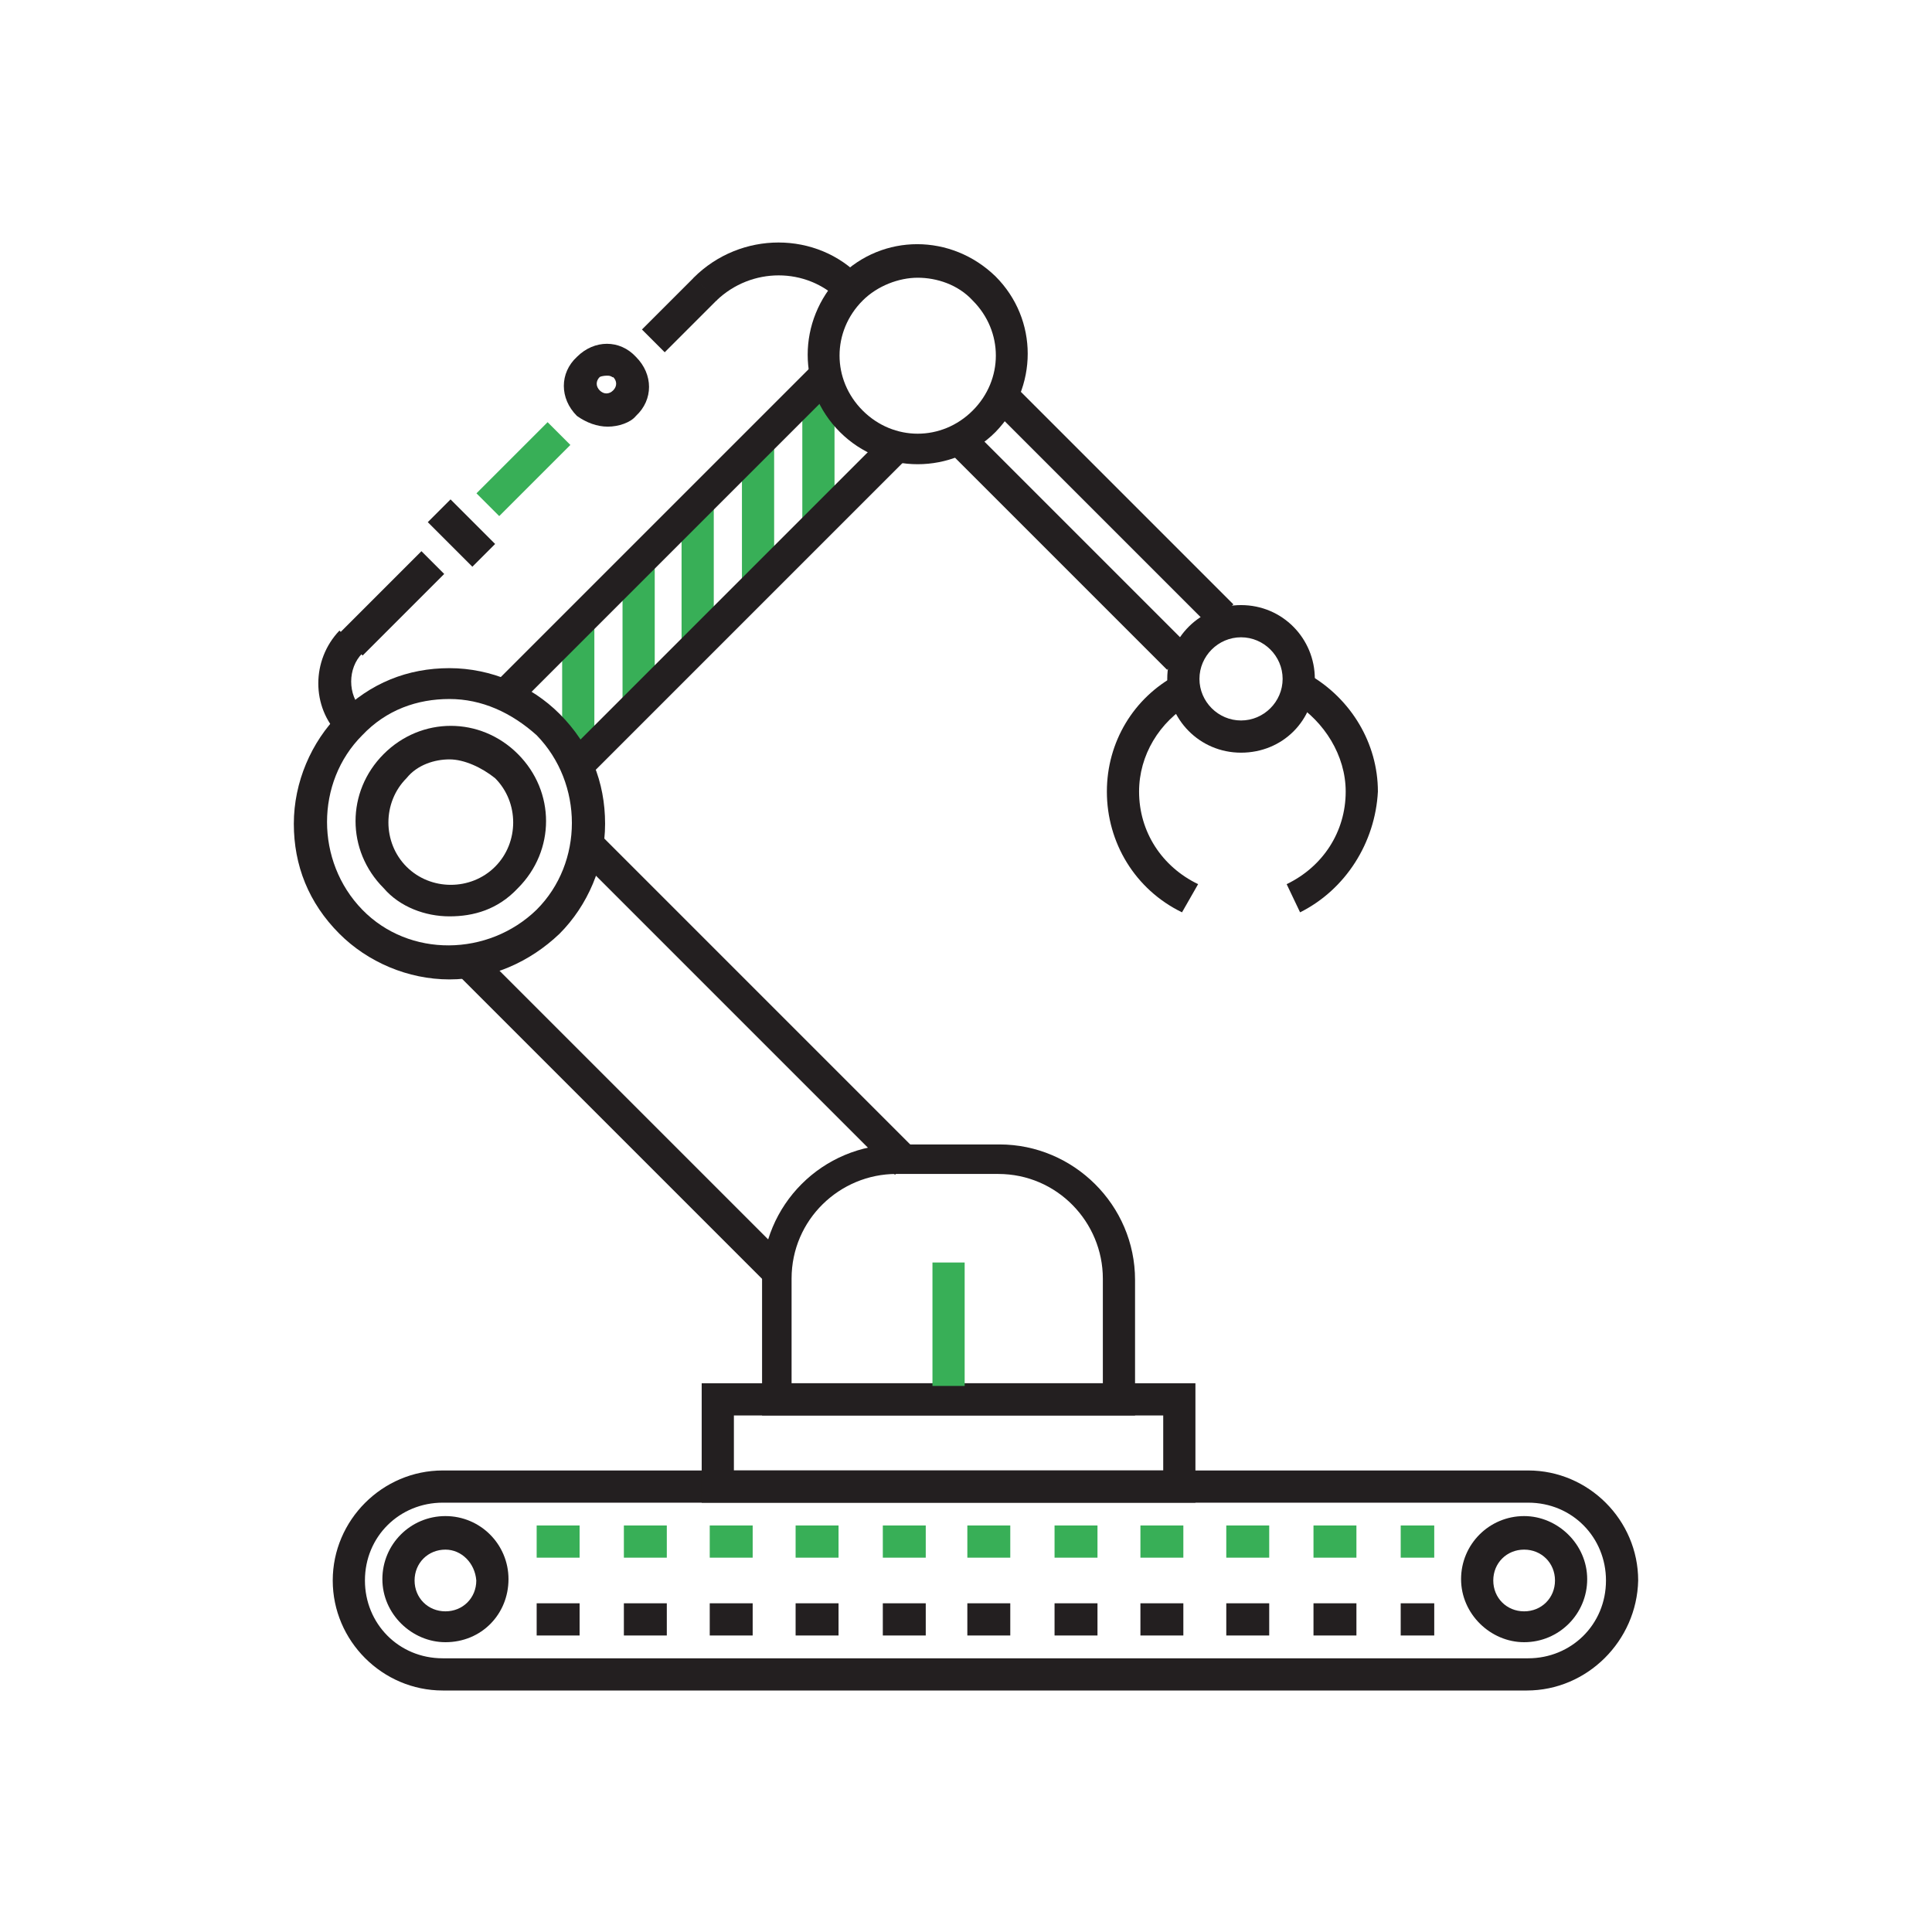
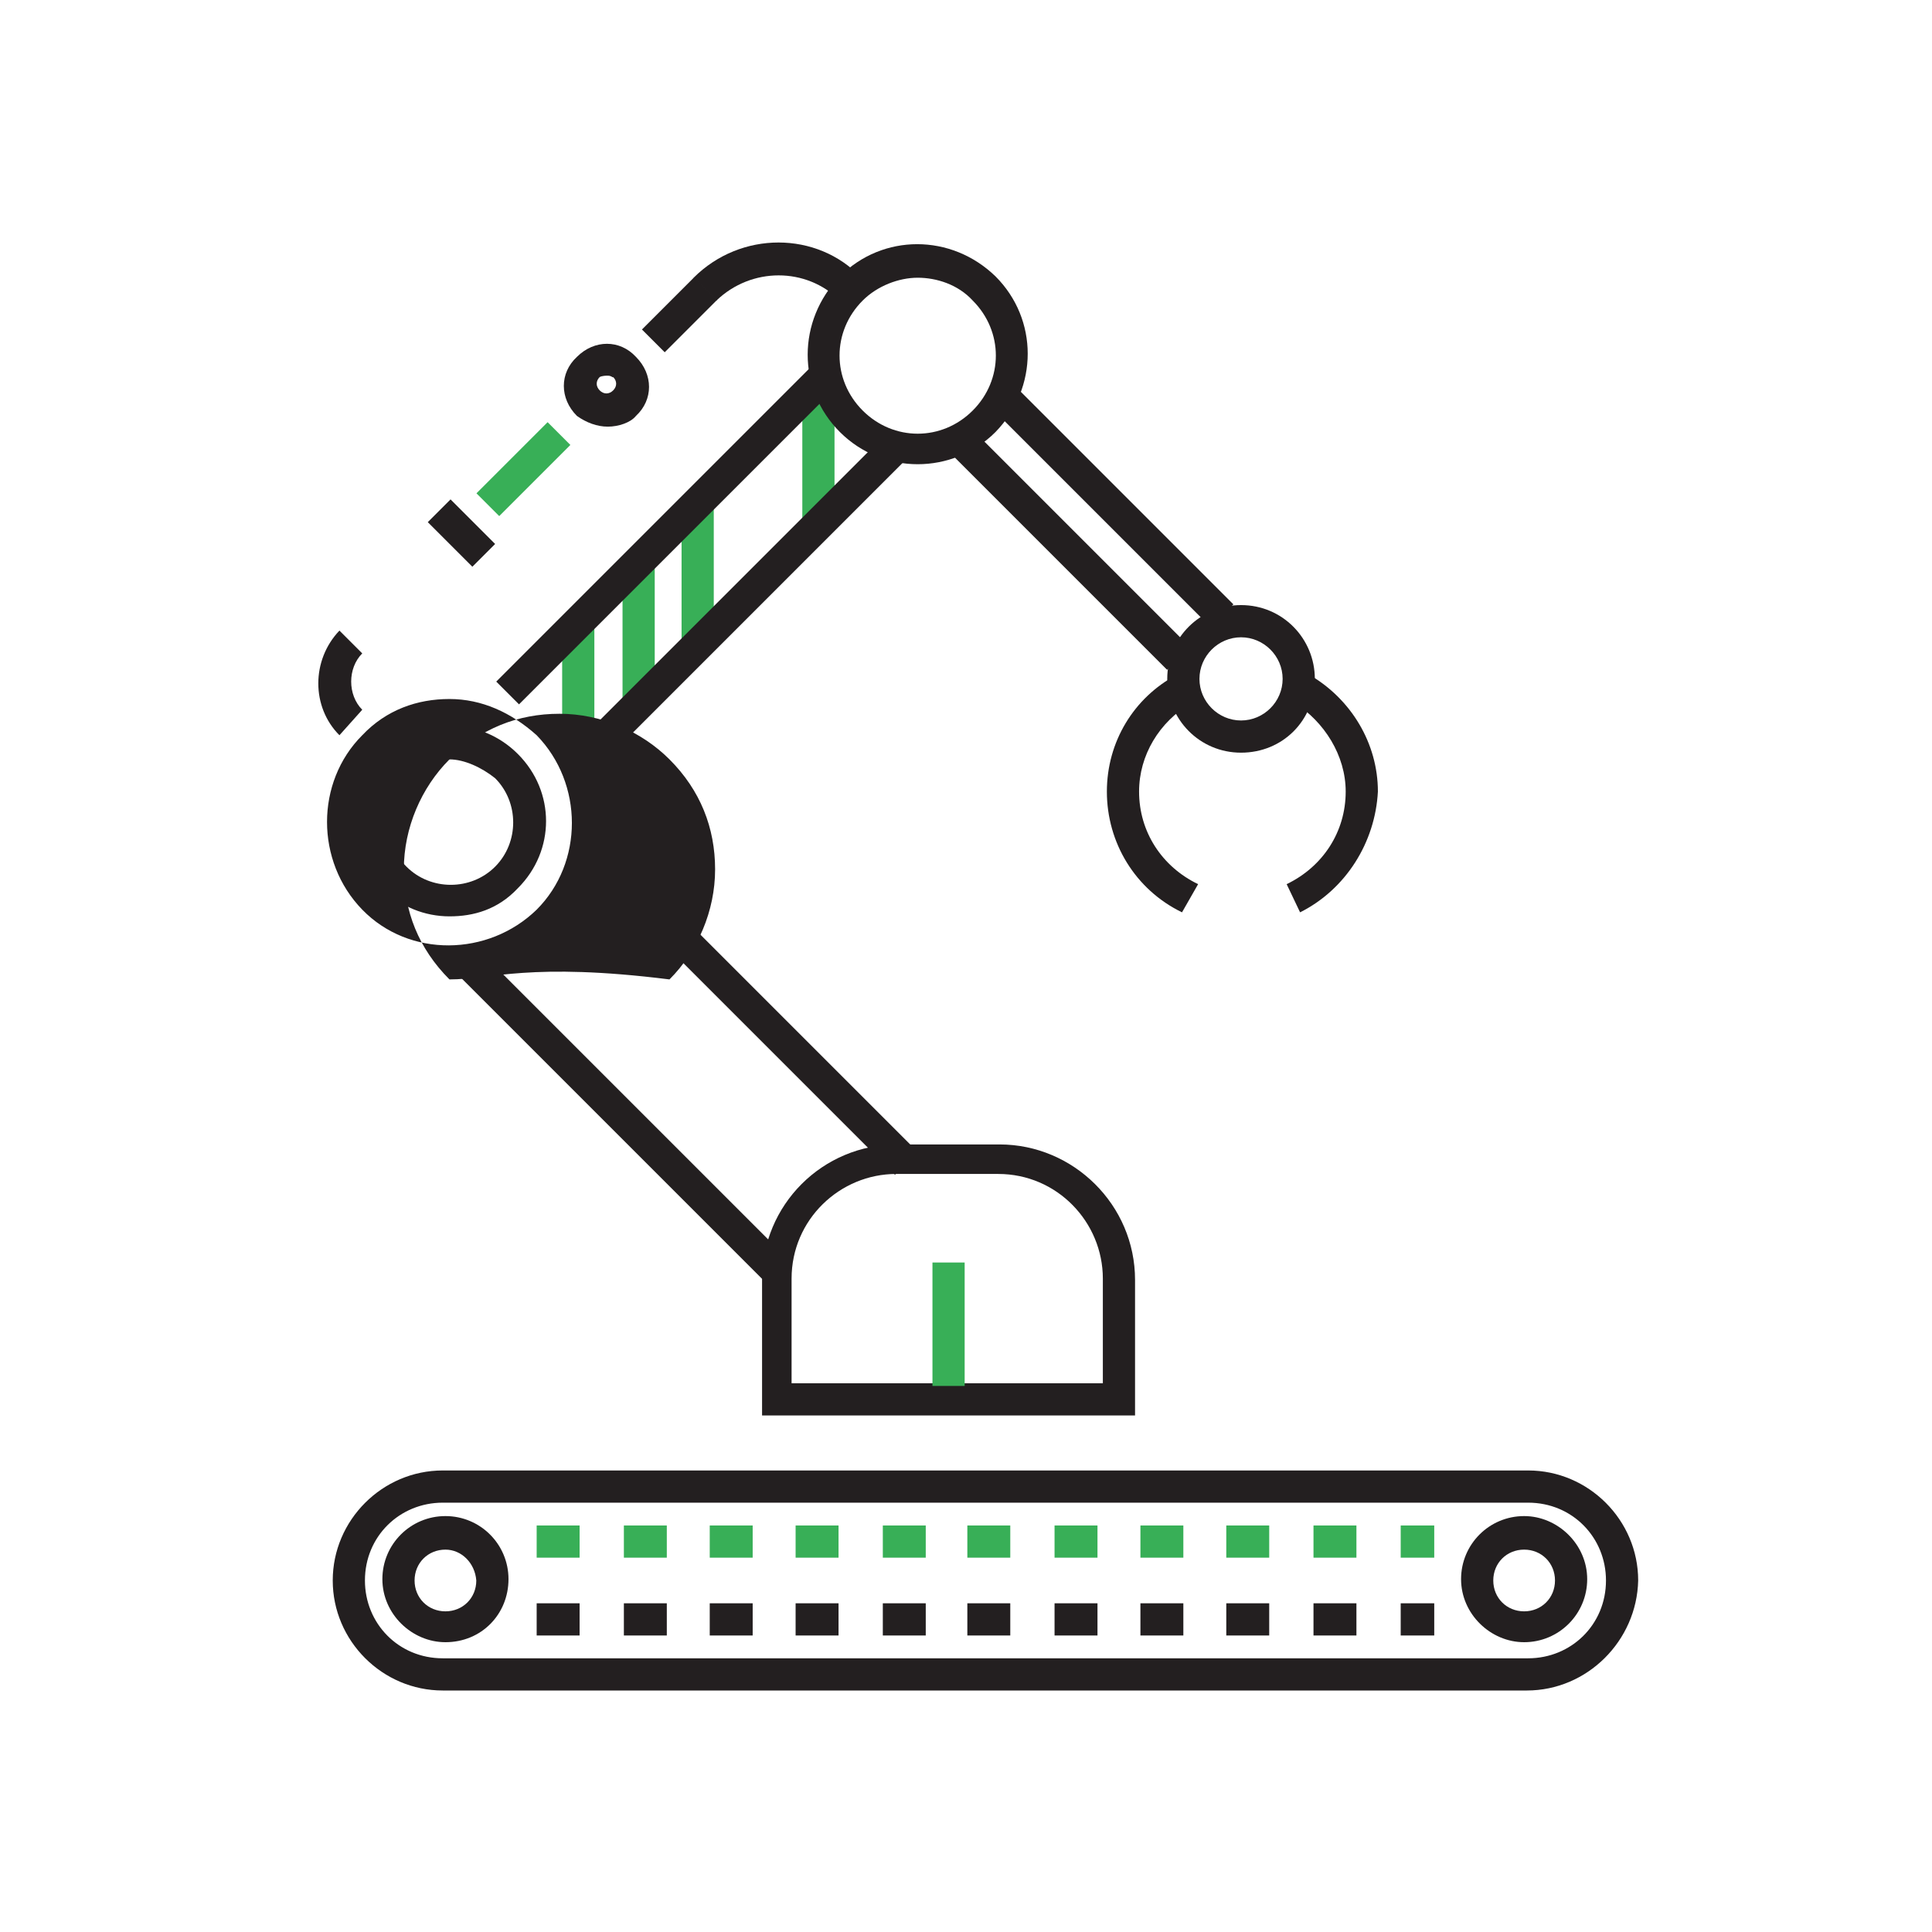
<svg xmlns="http://www.w3.org/2000/svg" version="1.1" id="Layer_1" x="0px" y="0px" viewBox="0 0 144 144" style="enable-background:new 0 0 144 144;" xml:space="preserve">
  <style type="text/css">
	.st0{fill:#38AF57;}
	.st1{fill:#231F20;}
</style>
  <g>
    <g>
      <rect x="41.9" y="46.6" class="st0" width="2.4" height="10.3" />
    </g>
    <g>
      <rect x="46.4" y="42.1" class="st0" width="2.4" height="10.3" />
    </g>
    <g>
      <rect x="50.8" y="37.6" class="st0" width="2.4" height="10.3" />
    </g>
    <g>
-       <rect x="55.3" y="33.2" class="st0" width="2.4" height="10.3" />
-     </g>
+       </g>
    <g>
      <rect x="59.8" y="28.7" class="st0" width="2.4" height="10.3" />
    </g>
    <g>
      <path class="st1" d="M113.8,126H33c-4.5,0-8.2-3.7-8.2-8.2s3.7-8.2,8.2-8.2h80.9c4.5,0,8.2,3.7,8.2,8.2    C122,122.3,118.3,126,113.8,126z M33,112c-3.2,0-5.8,2.5-5.8,5.8c0,3.2,2.5,5.8,5.8,5.8h80.9c3.2,0,5.8-2.5,5.8-5.8    c0-3.2-2.5-5.8-5.8-5.8H33z" />
    </g>
    <g>
      <path class="st1" d="M33.2,122.4c-2.5,0-4.7-2.1-4.7-4.7s2.1-4.7,4.7-4.7s4.7,2.1,4.7,4.7S35.9,122.4,33.2,122.4z M33.2,115.5    c-1.3,0-2.3,1-2.3,2.3c0,1.3,1,2.3,2.3,2.3c1.3,0,2.3-1,2.3-2.3C35.4,116.5,34.4,115.5,33.2,115.5z" />
    </g>
    <g>
      <path class="st1" d="M113.6,122.4c-2.5,0-4.7-2.1-4.7-4.7s2.1-4.7,4.7-4.7c2.5,0,4.7,2.1,4.7,4.7S116.2,122.4,113.6,122.4z     M113.6,115.5c-1.3,0-2.3,1-2.3,2.3c0,1.3,1,2.3,2.3,2.3c1.3,0,2.3-1,2.3-2.3C115.9,116.5,114.9,115.5,113.6,115.5z" />
    </g>
    <g>
-       <path class="st1" d="M89.1,112H52.3v-8.9h36.8V112z M54.7,109.6h32v-4.1h-32V109.6z" />
-     </g>
+       </g>
    <g>
      <path class="st1" d="M84.6,105.5H56.8V95.4c0-5.6,4.5-10.1,10.1-10.1h7.6c5.5,0,10.1,4.5,10.1,10.1v10.1H84.6z M59.2,103.1h23    v-7.8c0-4.2-3.4-7.8-7.8-7.8h-7.6c-4.2,0-7.8,3.4-7.8,7.8v7.8H59.2z" />
    </g>
    <g>
      <rect x="45.3" y="67" transform="matrix(0.707 -0.707 0.707 0.707 -45.307 57.265)" class="st1" width="2.4" height="32.7" />
    </g>
    <g>
      <rect x="54.5" y="58.1" transform="matrix(0.707 -0.707 0.707 0.707 -36.587 61.328)" class="st1" width="2.4" height="33.5" />
    </g>
    <g>
      <rect x="69.5" y="94.1" class="st0" width="2.4" height="9.2" />
    </g>
    <g>
-       <path class="st1" d="M33.5,73c-3.1,0-6.1-1.3-8.2-3.4c-2.3-2.3-3.4-5.1-3.4-8.2c0-3.1,1.3-6.1,3.4-8.2c2.3-2.3,5.1-3.4,8.2-3.4    c3.1,0,6.1,1.3,8.2,3.4c2.3,2.3,3.4,5.1,3.4,8.2c0,3.1-1.3,6.1-3.4,8.2C39.5,71.7,36.6,73,33.5,73z M33.5,52.1    c-2.4,0-4.7,0.8-6.5,2.7c-3.5,3.5-3.5,9.4,0,13s9.4,3.5,13,0c3.5-3.5,3.5-9.4,0-13C38.1,53.1,35.9,52.1,33.5,52.1z" />
+       <path class="st1" d="M33.5,73c-2.3-2.3-3.4-5.1-3.4-8.2c0-3.1,1.3-6.1,3.4-8.2c2.3-2.3,5.1-3.4,8.2-3.4    c3.1,0,6.1,1.3,8.2,3.4c2.3,2.3,3.4,5.1,3.4,8.2c0,3.1-1.3,6.1-3.4,8.2C39.5,71.7,36.6,73,33.5,73z M33.5,52.1    c-2.4,0-4.7,0.8-6.5,2.7c-3.5,3.5-3.5,9.4,0,13s9.4,3.5,13,0c3.5-3.5,3.5-9.4,0-13C38.1,53.1,35.9,52.1,33.5,52.1z" />
    </g>
    <g>
      <path class="st1" d="M33.5,68.3c-1.8,0-3.7-0.7-4.9-2.1c-2.8-2.8-2.8-7.2,0-10s7.2-2.8,10,0l0,0c2.8,2.8,2.8,7.2,0,10    C37.1,67.8,35.3,68.3,33.5,68.3z M33.5,56.6c-1.1,0-2.4,0.4-3.2,1.4c-1.8,1.8-1.8,4.8,0,6.6c1.8,1.8,4.8,1.8,6.6,0    c1.8-1.8,1.8-4.8,0-6.6C35.9,57.2,34.6,56.6,33.5,56.6z" />
    </g>
    <g>
      <path class="st1" d="M68.4,34.6c-2.1,0-4.2-0.8-5.8-2.4c-3.2-3.2-3.2-8.3,0-11.6c3.2-3.2,8.3-3.2,11.6,0c3.2,3.2,3.2,8.3,0,11.6    C72.6,33.8,70.5,34.6,68.4,34.6z M68.4,20.7c-1.4,0-3,0.6-4.1,1.7c-2.3,2.3-2.3,5.9,0,8.2c2.3,2.3,5.9,2.3,8.2,0    c2.3-2.3,2.3-5.9,0-8.2C71.4,21.2,69.8,20.7,68.4,20.7z" />
    </g>
    <g>
      <path class="st1" d="M92.5,56.1c-3.1,0-5.5-2.5-5.5-5.5c0-3.1,2.5-5.5,5.5-5.5c3.1,0,5.5,2.5,5.5,5.5C98,53.7,95.6,56.1,92.5,56.1    z M92.5,47.5c-1.7,0-3.1,1.4-3.1,3.1s1.4,3.1,3.1,3.1s3.1-1.4,3.1-3.1S94.2,47.5,92.5,47.5z" />
    </g>
    <g>
      <rect x="33" y="38.8" transform="matrix(0.707 -0.707 0.707 0.707 -13.776 46.702)" class="st1" width="33" height="2.4" />
    </g>
    <g>
      <rect x="38.3" y="44.1" transform="matrix(0.707 -0.707 0.707 0.707 -15.987 52.015)" class="st1" width="33" height="2.4" />
    </g>
    <g>
      <rect x="78.4" y="29.1" transform="matrix(0.707 -0.707 0.707 0.707 -5.559 68.234)" class="st1" width="2.4" height="23.4" />
    </g>
    <g>
      <rect x="81.6" y="25.9" transform="matrix(0.707 -0.707 0.707 0.707 -2.315 69.578)" class="st1" width="2.4" height="23.4" />
    </g>
    <g>
      <path class="st1" d="M88.1,68c-3.5-1.7-5.6-5.2-5.6-9c0-3.7,2-7,5.2-8.7l1.1,2.1c-2.4,1.4-3.9,3.9-3.9,6.6c0,3,1.7,5.6,4.4,6.9    L88.1,68z" />
    </g>
    <g>
      <path class="st1" d="M96.9,68l-1-2.1c2.7-1.3,4.4-3.9,4.4-6.9c0-2.7-1.6-5.2-3.8-6.6l1.1-2.1c3.1,1.8,5.1,5.1,5.1,8.7    C102.5,62.8,100.3,66.3,96.9,68z" />
    </g>
    <g>
      <path class="st1" d="M25.3,54.8c-2.1-2.1-2.1-5.6,0-7.8l1.7,1.7c-1.1,1.1-1.1,3.1,0,4.2L25.3,54.8z" />
    </g>
    <g>
      <path class="st1" d="M62.6,22.4c-2.5-2.5-6.6-2.5-9.2,0l-1.7-1.7c3.5-3.5,9.2-3.5,12.5,0L62.6,22.4z" />
    </g>
    <g>
      <rect x="47.9" y="22.3" transform="matrix(0.707 -0.707 0.707 0.707 -1.784 42.658)" class="st1" width="5.5" height="2.4" />
    </g>
    <g>
      <rect x="35.3" y="33.8" transform="matrix(0.707 -0.707 0.707 0.707 -13.341 37.83)" class="st0" width="7.5" height="2.4" />
    </g>
    <g>
-       <rect x="24.9" y="43.8" transform="matrix(0.707 -0.707 0.707 0.707 -23.24 33.8)" class="st1" width="8.6" height="2.4" />
-     </g>
+       </g>
    <g>
      <rect x="33.2" y="37.4" transform="matrix(0.707 -0.707 0.707 0.707 -18.03 35.949)" class="st1" width="2.4" height="4.7" />
    </g>
    <g>
      <path class="st1" d="M45.3,31.8c-0.8,0-1.6-0.3-2.3-0.8c-1.3-1.3-1.3-3.2,0-4.4c1.3-1.3,3.2-1.3,4.4,0l0,0c1.3,1.3,1.3,3.2,0,4.4    C47,31.5,46.1,31.8,45.3,31.8z M45.3,28c-0.1,0-0.4,0-0.6,0.1c-0.3,0.3-0.3,0.7,0,1c0.3,0.3,0.7,0.3,1,0c0.3-0.3,0.3-0.7,0-1    C45.7,28.2,45.6,28,45.3,28z" />
    </g>
    <g>
      <path class="st0" d="M106.9,116.1h-2.5v-2.4h2.5V116.1z M101.1,116.1h-3.2v-2.4h3.2V116.1z M94.6,116.1h-3.2v-2.4h3.2V116.1z     M88.3,116.1H85v-2.4h3.2V116.1z M81.8,116.1h-3.2v-2.4h3.2V116.1z M75.3,116.1h-3.2v-2.4h3.2V116.1z M69,116.1h-3.2v-2.4H69    V116.1z M62.5,116.1h-3.2v-2.4h3.2V116.1z M56.1,116.1h-3.2v-2.4h3.2V116.1z M49.7,116.1h-3.2v-2.4h3.2V116.1z M43.2,116.1h-3.2    v-2.4h3.2V116.1z" />
    </g>
    <g>
      <path class="st1" d="M106.9,121.9h-2.5v-2.4h2.5V121.9z M101.1,121.9h-3.2v-2.4h3.2V121.9z M94.6,121.9h-3.2v-2.4h3.2V121.9z     M88.3,121.9H85v-2.4h3.2V121.9z M81.8,121.9h-3.2v-2.4h3.2V121.9z M75.3,121.9h-3.2v-2.4h3.2V121.9z M69,121.9h-3.2v-2.4H69    V121.9z M62.5,121.9h-3.2v-2.4h3.2V121.9z M56.1,121.9h-3.2v-2.4h3.2V121.9z M49.7,121.9h-3.2v-2.4h3.2V121.9z M43.2,121.9h-3.2    v-2.4h3.2V121.9z" />
    </g>
  </g>
</svg>